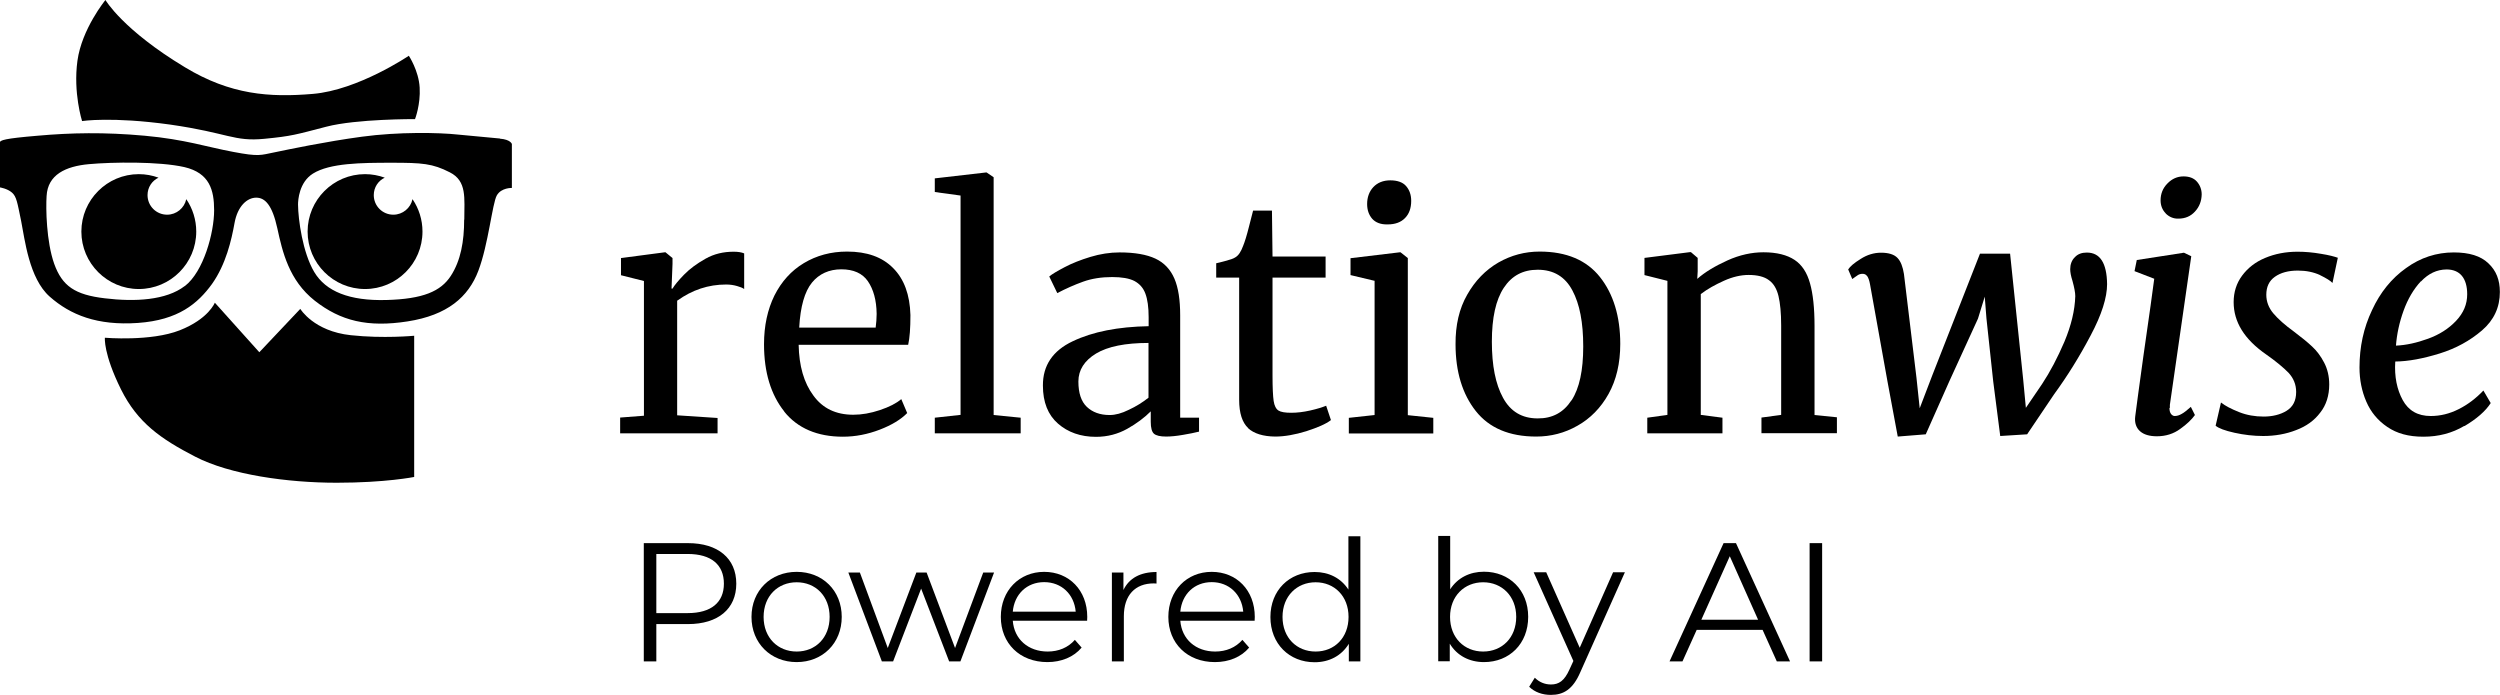
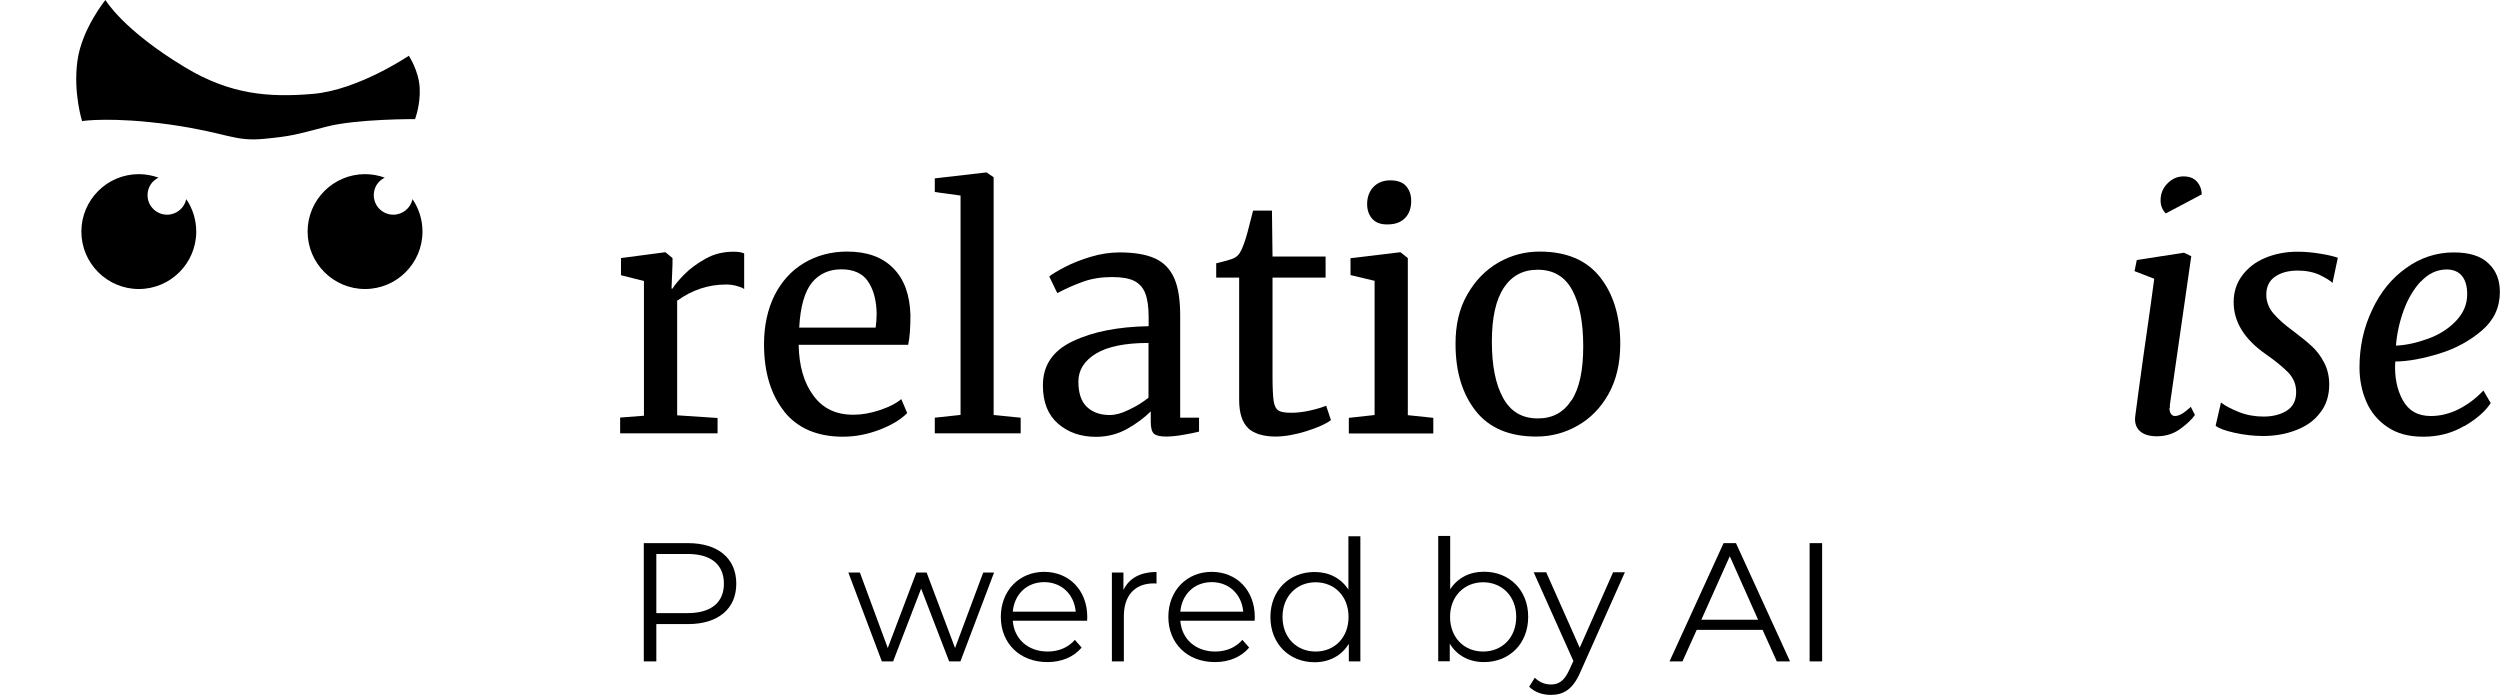
<svg xmlns="http://www.w3.org/2000/svg" id="Layer_1" data-name="Layer 1" width="177.58" height="49.36" viewBox="0 0 177.58 49.36">
  <g>
    <g>
      <path d="M44.05,29.66l1.69-.13v-9.57l-1.63-.41v-1.22l3.12-.41h.04l.5.41v.41l-.07,1.76h.07c.15-.25.42-.58.82-.99s.9-.78,1.52-1.13,1.28-.5,2.01-.5c.3,0,.56.04.74.12v2.53c-.11-.08-.28-.15-.5-.21-.24-.07-.49-.11-.78-.11-1.26,0-2.41.38-3.48,1.15v8.14l2.87.19v1.09h-6.92v-1.11h-.01Z" />
      <path d="M55.71,29.23c-.95-1.19-1.44-2.78-1.44-4.78,0-1.31.25-2.46.74-3.46.5-.99,1.19-1.76,2.09-2.3.9-.54,1.92-.82,3.07-.82,1.4,0,2.49.38,3.27,1.17.78.78,1.19,1.89,1.23,3.34,0,.93-.05,1.62-.16,2.11h-7.78c.03,1.5.37,2.7,1.05,3.61.66.91,1.6,1.36,2.83,1.36.61,0,1.23-.11,1.89-.33s1.17-.48,1.52-.78l.42.99c-.44.45-1.09.85-1.95,1.18s-1.73.5-2.62.5c-1.81,0-3.22-.6-4.17-1.79ZM62.2,23.27c.04-.32.07-.64.07-.97-.01-.98-.23-1.75-.62-2.32s-1.03-.85-1.89-.85-1.58.32-2.09.95-.82,1.69-.9,3.19h5.44Z" />
      <path d="M68.23,13.89l-1.83-.25v-.97l3.64-.42h.04l.5.34v16.89l1.92.19v1.11h-6.1v-1.11l1.83-.2v-15.58Z" />
      <path d="M76.2,24.24c1.42-.68,3.22-1.03,5.39-1.07v-.64c0-.71-.08-1.27-.23-1.67-.15-.41-.41-.7-.78-.9-.37-.19-.9-.28-1.58-.28-.77,0-1.46.11-2.07.33s-1.22.49-1.83.81l-.57-1.18c.2-.17.56-.38,1.09-.66s1.14-.52,1.83-.73,1.39-.32,2.08-.32c1.07,0,1.92.15,2.54.44s1.07.77,1.35,1.42c.28.65.41,1.52.41,2.61v7.27h1.34v.99c-.3.08-.69.15-1.14.23-.46.08-.86.12-1.2.12-.42,0-.71-.07-.86-.2s-.23-.41-.23-.85v-.74c-.45.45-1.01.87-1.67,1.24s-1.4.57-2.22.57c-1.09,0-1.99-.32-2.7-.94-.71-.62-1.07-1.52-1.07-2.7-.01-1.43.7-2.48,2.12-3.15ZM80.18,29.11c.52-.24.98-.53,1.4-.86v-3.89c-1.64,0-2.89.25-3.72.75s-1.26,1.17-1.26,1.99.2,1.42.6,1.8c.4.38.94.58,1.62.58.41,0,.86-.12,1.36-.37Z" />
      <path d="M88.66,30.41c-.42-.4-.64-1.06-.64-2.01v-8.68h-1.63v-1.02c.08-.01.29-.07.64-.16s.58-.17.7-.25c.24-.13.42-.41.57-.82.12-.29.26-.74.42-1.38.17-.64.26-1.01.29-1.13h1.34l.04,3.26h3.77v1.5h-3.77v6.95c0,.86.03,1.47.08,1.81.05.34.17.57.34.68s.48.16.9.16.86-.05,1.35-.16.87-.23,1.14-.34l.34,1.02c-.36.28-.95.53-1.75.79-.81.25-1.55.38-2.21.38-.86-.01-1.51-.21-1.93-.6Z" />
      <path d="M97.65,19.95l-1.72-.41v-1.2l3.51-.42h.04l.52.41v11.16l1.81.19v1.11h-6v-1.11l1.83-.2v-9.52h.01ZM97.47,15.54c-.24-.28-.36-.62-.36-1.05,0-.48.15-.89.44-1.2s.7-.48,1.2-.48.89.13,1.13.41.36.62.36,1.05c0,.52-.15.93-.44,1.22-.29.3-.7.45-1.23.45h-.03c-.46.01-.83-.13-1.07-.4Z" />
      <path d="M104.22,20.93c.56-.99,1.3-1.75,2.21-2.28.91-.52,1.89-.78,2.93-.78,1.91,0,3.34.61,4.29,1.81.95,1.2,1.44,2.79,1.44,4.75,0,1.38-.28,2.56-.83,3.55s-1.3,1.75-2.21,2.26c-.91.52-1.89.77-2.93.77-1.91,0-3.34-.61-4.29-1.81-.95-1.2-1.44-2.79-1.44-4.75-.01-1.35.26-2.53.83-3.52ZM111.63,28.44c.56-.86.83-2.13.83-3.83s-.25-3.01-.77-3.98c-.52-.98-1.34-1.47-2.46-1.47-1.05,0-1.84.42-2.41,1.28s-.85,2.13-.85,3.83.26,3.01.79,3.98c.53.98,1.35,1.47,2.46,1.47,1.05.01,1.84-.42,2.4-1.28Z" />
-       <path d="M118.44,19.95l-1.63-.41v-1.22l3.23-.41h.07l.48.41v.95l-.03.54c.54-.48,1.26-.91,2.14-1.31s1.75-.58,2.56-.58c.95,0,1.68.19,2.21.54s.89.91,1.1,1.67c.21.74.32,1.75.32,3.02v6.33l1.59.16v1.13h-5.36v-1.11l1.4-.19v-6.35c0-.89-.07-1.59-.19-2.09s-.34-.89-.68-1.13c-.33-.25-.82-.37-1.44-.37-.54,0-1.13.13-1.75.41s-1.17.58-1.65.95v8.58l1.54.2v1.11h-5.34v-1.11l1.43-.2v-9.52h0Z" />
-       <path d="M132.63,19.62c-.08-.12-.19-.17-.32-.17s-.25.03-.34.09c-.09.07-.23.15-.4.28l-.29-.68c.13-.21.42-.46.89-.75.45-.29.94-.44,1.44-.44.54,0,.93.12,1.17.37.24.25.38.64.46,1.14l.89,7.37.23,2.17.89-2.33,3.39-8.65h2.14l.93,8.94.19,2.01,1.15-1.69c.57-.86,1.1-1.87,1.59-3.01.48-1.15.74-2.22.77-3.23,0-.25-.07-.62-.2-1.09-.11-.34-.16-.62-.16-.83,0-.34.11-.64.33-.85.21-.23.5-.33.85-.33.94,0,1.42.74,1.44,2.24,0,.95-.38,2.17-1.17,3.65-.78,1.48-1.64,2.87-2.59,4.17l-1.92,2.85-1.91.12-.5-3.89-.48-4.47-.12-1.54-.48,1.56-2.04,4.46-1.67,3.76-1.99.16-.73-3.92-1.24-6.9c-.05-.28-.12-.46-.2-.58Z" />
-       <path d="M154.1,28.98c0,.19.04.32.11.42.07.09.16.15.26.15.17,0,.33-.05.5-.15.17-.09.38-.26.65-.5l.29.58c-.23.32-.57.65-1.05.99-.46.34-1.02.52-1.65.52-.53,0-.93-.12-1.2-.36s-.4-.6-.34-1.06c.08-.66.28-2.09.58-4.28.42-2.93.68-4.75.77-5.49l-1.4-.54.16-.79,3.35-.52.52.25-1.52,10.56v.21ZM153.84,15.16c-.25-.25-.37-.57-.37-.93,0-.46.16-.87.49-1.2.32-.33.7-.5,1.14-.5.41,0,.73.12.95.37s.34.56.34.91c-.01.48-.17.89-.48,1.22-.3.33-.69.5-1.18.5-.34.01-.65-.12-.9-.37Z" />
+       <path d="M154.1,28.98c0,.19.04.32.11.42.07.09.16.15.26.15.17,0,.33-.05.5-.15.17-.09.38-.26.65-.5l.29.58c-.23.32-.57.65-1.05.99-.46.34-1.02.52-1.65.52-.53,0-.93-.12-1.2-.36s-.4-.6-.34-1.06c.08-.66.28-2.09.58-4.28.42-2.93.68-4.75.77-5.49l-1.4-.54.16-.79,3.35-.52.52.25-1.52,10.56v.21ZM153.84,15.16c-.25-.25-.37-.57-.37-.93,0-.46.16-.87.49-1.2.32-.33.7-.5,1.14-.5.41,0,.73.12.95.37s.34.56.34.91Z" />
      <path d="M164.8,19.54c-.46-.21-.98-.32-1.58-.32-.68,0-1.22.15-1.63.44s-.61.71-.61,1.28c0,.48.17.93.5,1.32s.82.83,1.47,1.3c.53.4.95.74,1.28,1.05.33.3.62.69.86,1.15s.36.98.36,1.55c0,.78-.21,1.46-.64,2-.42.56-.99.97-1.71,1.24-.71.28-1.5.42-2.34.42-.68,0-1.36-.08-2.04-.23-.68-.15-1.13-.32-1.34-.5l.38-1.65c.3.24.73.46,1.28.68s1.14.32,1.75.32,1.18-.13,1.63-.41.68-.71.68-1.34c0-.53-.19-.98-.54-1.36-.36-.37-.9-.82-1.6-1.31-1.54-1.07-2.3-2.3-2.3-3.71,0-.71.2-1.34.6-1.88.4-.54.94-.97,1.64-1.26.69-.29,1.46-.44,2.3-.44.54,0,1.1.05,1.67.15.57.09.97.2,1.19.28l-.38,1.79c-.13-.15-.44-.34-.89-.56Z" />
      <path d="M175.05,30.25c-.87.52-1.84.77-2.91.77s-1.88-.23-2.56-.69c-.68-.46-1.18-1.06-1.5-1.81-.32-.74-.48-1.55-.48-2.41,0-1.47.29-2.82.89-4.08.58-1.26,1.39-2.26,2.42-2.99,1.02-.74,2.16-1.11,3.39-1.11,1.09,0,1.91.25,2.45.77.56.52.82,1.19.82,2.04,0,1.09-.42,2-1.27,2.73s-1.85,1.28-3.01,1.64c-1.17.36-2.21.56-3.15.57-.07,1.07.12,1.99.53,2.74s1.07,1.13,1.99,1.13c.68,0,1.34-.16,1.99-.49.64-.32,1.23-.77,1.75-1.32l.52.89c-.37.58-1.01,1.13-1.87,1.64ZM171.96,19.98c-.52.56-.93,1.26-1.23,2.09s-.48,1.67-.54,2.48c.73-.03,1.48-.2,2.28-.49s1.46-.71,1.99-1.27c.53-.56.79-1.18.79-1.89,0-.57-.13-1.01-.38-1.31-.25-.3-.62-.45-1.09-.45-.69.01-1.28.29-1.81.85Z" />
    </g>
    <g>
-       <path d="M29.42,23.84v10.04s-2.03.41-5.51.41-7.57-.57-10.04-1.85c-2.46-1.27-4.09-2.41-5.27-4.77-1.27-2.56-1.15-3.68-1.15-3.68,0,0,3.27.28,5.32-.53s2.49-1.96,2.49-1.96l3.16,3.52,2.91-3.08s.95,1.59,3.59,1.87c2.3.25,4.49.04,4.49.04Z" />
-       <path d="M35.52,9.84c-.77-.07-1.6-.15-2.98-.28-1.38-.15-4.24-.2-6.83.15s-5.2.9-6.21,1.11c-1.01.2-1.09.32-2.93-.03-1.84-.34-3.43-.89-6.3-1.15s-5.22-.21-7.59,0c-2.38.2-2.69.32-2.69.49v3.18s.53.08.86.37.38.71.65,2.01c.26,1.3.56,4.08,2.03,5.38s3.38,2.07,6.26,1.87,4.26-1.38,5.27-2.77c.99-1.4,1.38-3.11,1.6-4.33s.91-1.8,1.54-1.8,1.14.53,1.5,2.18c.36,1.65.82,3.69,2.66,5.14,1.84,1.44,3.76,1.91,6.59,1.47,2.83-.44,4.32-1.73,5.03-3.6.71-1.87.99-4.78,1.31-5.35.32-.56,1.07-.53,1.07-.53v-3.12s-.08-.32-.85-.38ZM13.12,20.32c-1.32,1.01-3.53,1.13-5.67.87-2.13-.25-3.03-.87-3.6-2.45-.56-1.58-.6-3.95-.54-4.82.08-1.51,1.35-2.11,3.01-2.26s4.98-.2,6.78.21c1.79.42,2.11,1.63,2.11,3.07,0,1.59-.75,4.36-2.08,5.38ZM32.97,15.6c0,1.54-.24,2.91-.95,4s-1.96,1.64-4.58,1.71-4.3-.61-5.12-1.99-1.14-3.72-1.15-4.79c0-.3.07-1.58,1.06-2.2,1.2-.75,3.43-.77,5.59-.77s2.9.05,4.13.68c1.23.62,1.03,1.83,1.03,3.36Z" />
      <path d="M7.49,0s-1.68,2.05-1.99,4.32.33,4.28.33,4.28c0,0,2.08-.33,6.26.25,4.16.6,4.51,1.22,6.69,1.01,1.96-.19,2.24-.3,4.4-.86,2.14-.56,6.3-.54,6.3-.54,0,0,.4-1.03.33-2.24s-.77-2.26-.77-2.26c0,0-3.6,2.44-6.82,2.71-3.07.26-5.84.07-9.08-1.89C8.72,2.12,7.49,0,7.49,0Z" />
      <path d="M13.23,14.15c-.13.62-.69,1.1-1.36,1.1-.77,0-1.39-.62-1.39-1.39,0-.56.32-1.02.78-1.24-.44-.16-.91-.25-1.4-.25-2.25,0-4.08,1.83-4.08,4.08s1.83,4.08,4.08,4.08,4.08-1.83,4.08-4.08c0-.85-.26-1.64-.7-2.29Z" />
      <path d="M29.3,14.15c-.13.62-.69,1.1-1.36,1.1-.77,0-1.39-.62-1.39-1.39,0-.56.32-1.02.78-1.24-.44-.16-.91-.25-1.4-.25-2.25,0-4.08,1.83-4.08,4.08s1.83,4.08,4.08,4.08,4.08-1.83,4.08-4.08c0-.85-.26-1.64-.7-2.29Z" />
    </g>
  </g>
  <g>
    <path d="M52.3,41.46c0,1.79-1.29,2.87-3.43,2.87h-2.25v2.65h-.89v-8.4h3.14c2.13,0,3.43,1.08,3.43,2.88ZM51.42,41.46c0-1.34-.89-2.11-2.57-2.11h-2.23v4.2h2.23c1.68,0,2.57-.77,2.57-2.09Z" />
-     <path d="M53.38,43.82c0-1.87,1.37-3.2,3.21-3.2s3.2,1.33,3.2,3.2-1.36,3.21-3.2,3.21-3.21-1.34-3.21-3.21ZM58.93,43.82c0-1.48-1-2.46-2.34-2.46s-2.35.98-2.35,2.46,1.01,2.46,2.35,2.46,2.34-.98,2.34-2.46Z" />
    <path d="M70.61,40.67l-2.39,6.31h-.8l-1.99-5.17-1.99,5.17h-.8l-2.38-6.31h.82l1.98,5.36,2.03-5.36h.73l2.02,5.36,2-5.36h.78Z" />
    <path d="M77.22,44.09h-5.28c.1,1.32,1.1,2.19,2.48,2.19.77,0,1.45-.28,1.93-.83l.48.55c-.56.67-1.44,1.03-2.43,1.03-1.97,0-3.31-1.34-3.31-3.21s1.31-3.2,3.08-3.2,3.06,1.31,3.06,3.2c0,.07-.01.17-.01.26ZM71.94,43.45h4.47c-.11-1.24-1.01-2.1-2.24-2.1s-2.12.86-2.23,2.1Z" />
    <path d="M82.15,40.62v.83c-.07,0-.14-.01-.2-.01-1.32,0-2.12.84-2.12,2.33v3.21h-.85v-6.31h.82v1.24c.4-.84,1.2-1.28,2.36-1.28Z" />
    <path d="M89.12,44.09h-5.28c.1,1.32,1.1,2.19,2.48,2.19.77,0,1.45-.28,1.93-.83l.48.55c-.56.67-1.44,1.03-2.43,1.03-1.97,0-3.31-1.34-3.31-3.21s1.31-3.2,3.08-3.2,3.06,1.31,3.06,3.2c0,.07-.01.17-.01.26ZM83.84,43.45h4.47c-.11-1.24-1.01-2.1-2.24-2.1s-2.12.86-2.23,2.1Z" />
    <path d="M96.63,38.08v8.9h-.82v-1.25c-.52.85-1.39,1.31-2.43,1.31-1.8,0-3.14-1.31-3.14-3.21s1.34-3.2,3.14-3.2c1.01,0,1.87.43,2.4,1.25v-3.79h.85ZM95.79,43.82c0-1.48-1.01-2.46-2.34-2.46s-2.35.98-2.35,2.46,1.01,2.46,2.35,2.46,2.34-.98,2.34-2.46Z" />
    <path d="M108.55,43.82c0,1.91-1.34,3.21-3.14,3.21-1.04,0-1.92-.46-2.43-1.31v1.25h-.82v-8.9h.85v3.79c.53-.82,1.39-1.25,2.4-1.25,1.8,0,3.14,1.3,3.14,3.2ZM107.7,43.82c0-1.48-1.02-2.46-2.35-2.46s-2.35.98-2.35,2.46,1.01,2.46,2.35,2.46,2.35-.98,2.35-2.46Z" />
    <path d="M115.41,40.67l-3.15,7.06c-.53,1.24-1.2,1.63-2.1,1.63-.59,0-1.15-.19-1.54-.58l.4-.64c.31.31.7.48,1.15.48.56,0,.95-.26,1.31-1.06l.28-.61-2.82-6.3h.89l2.38,5.36,2.37-5.36h.84Z" />
    <path d="M125.2,44.74h-4.68l-1.01,2.24h-.92l3.84-8.4h.88l3.84,8.4h-.94l-1.01-2.24ZM124.88,44.02l-2.01-4.51-2.02,4.51h4.03Z" />
    <path d="M128.54,38.58h.89v8.4h-.89v-8.4Z" />
  </g>
</svg>